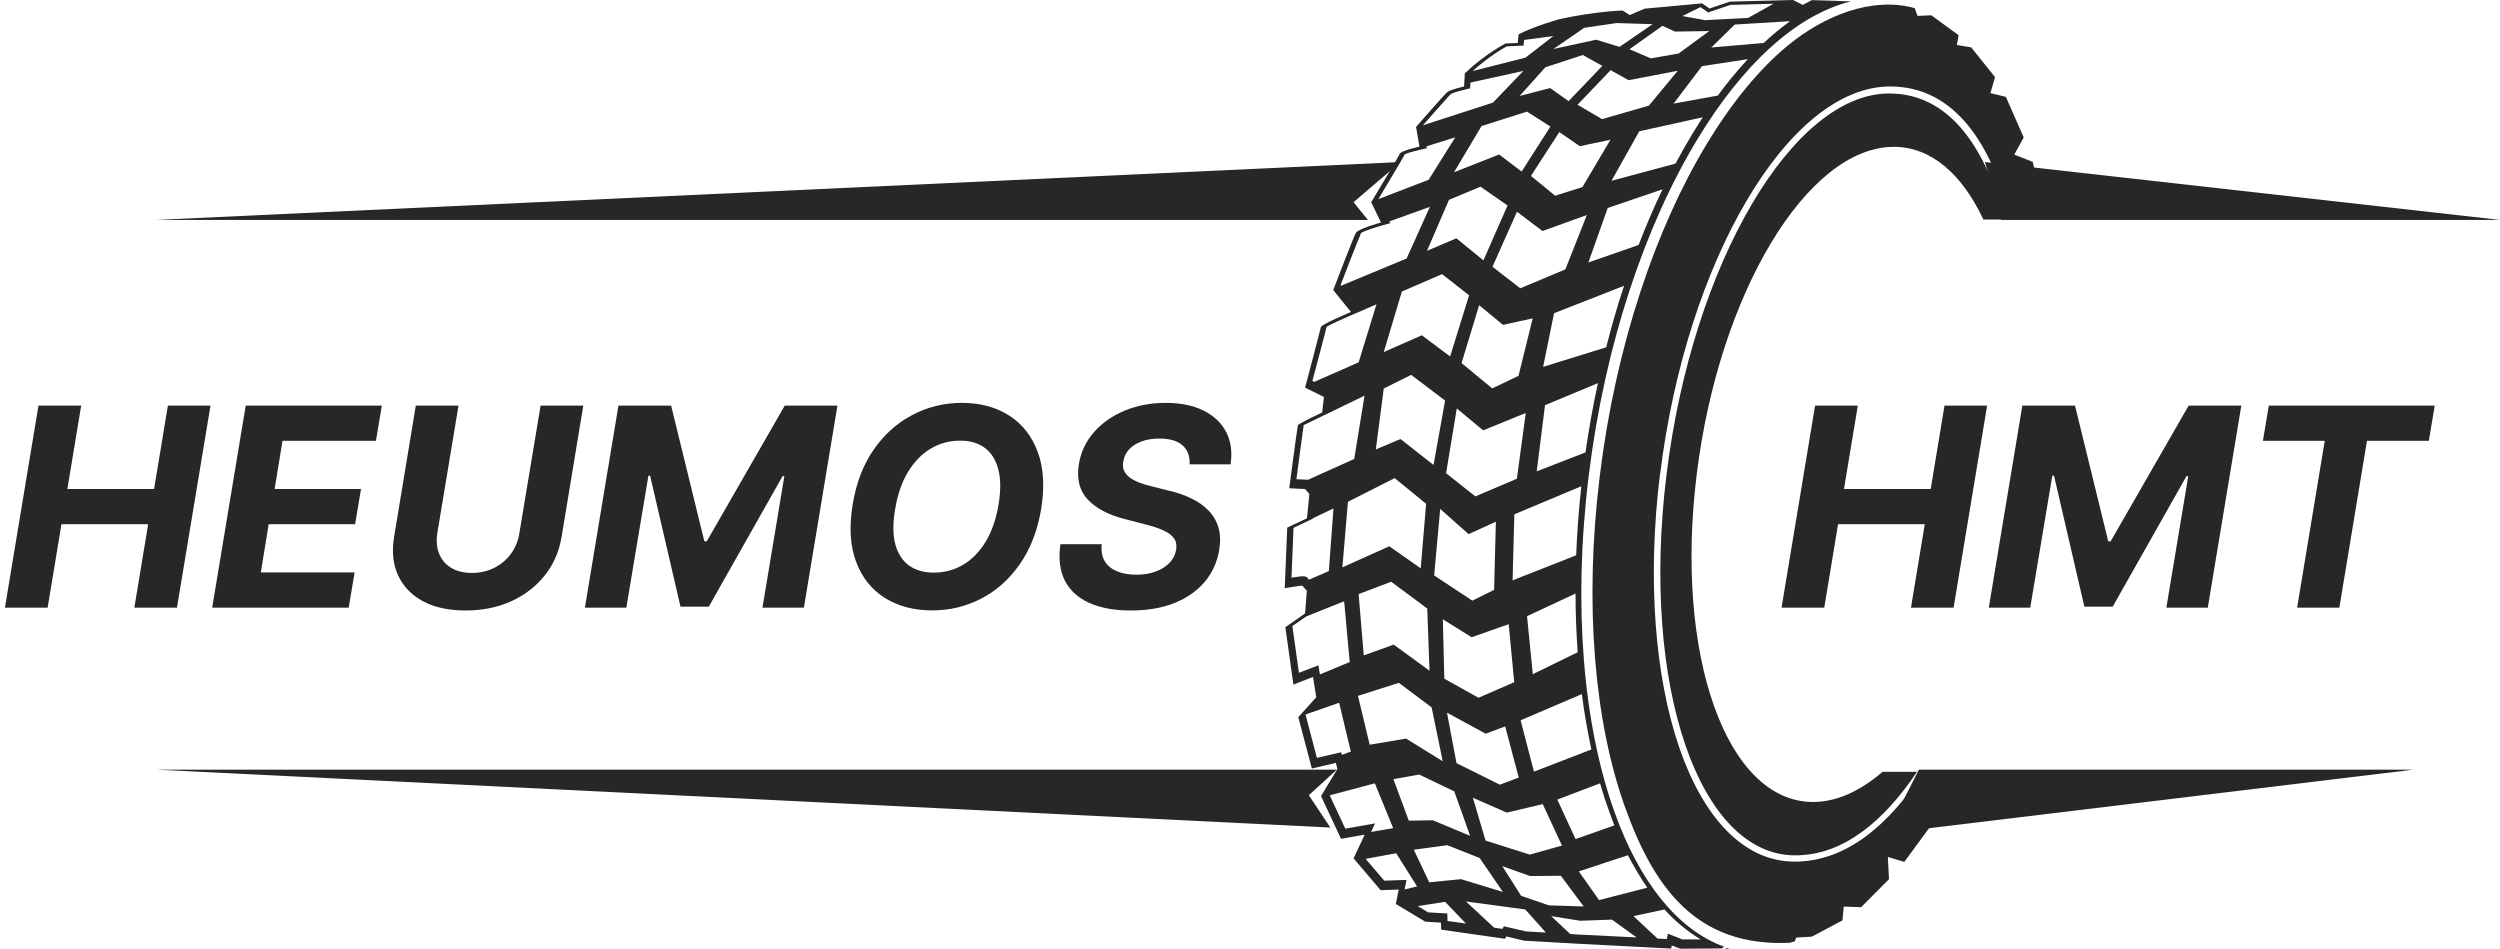
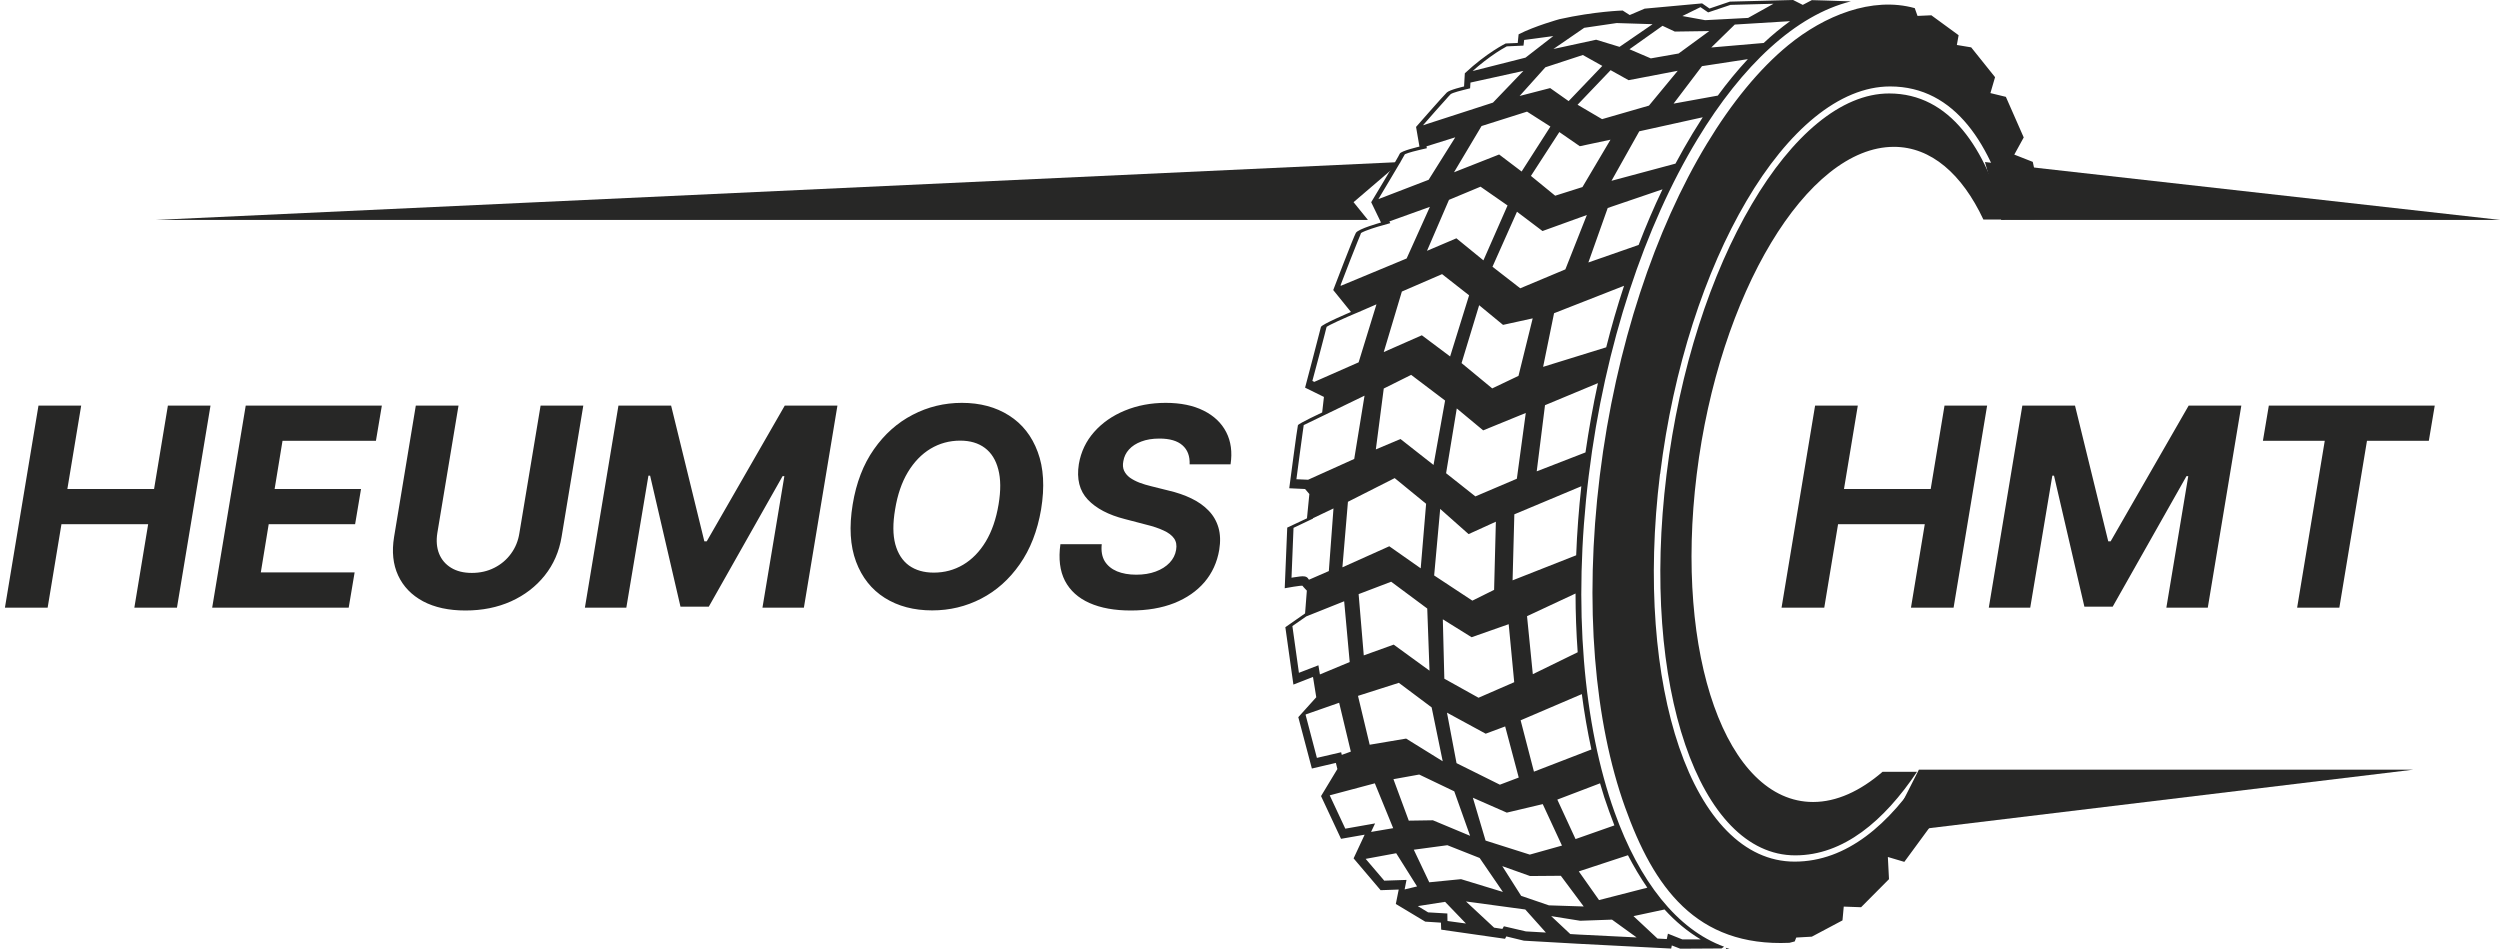
<svg xmlns="http://www.w3.org/2000/svg" width="432" height="164" viewBox="0 0 432 164" fill="none">
  <path fill-rule="evenodd" clip-rule="evenodd" d="M280.398 1.819L281.615 2.598L284.199 1.494L294.124 0.585L295.405 1.472L298.923 0.281L309.847 0L311.52 0.844L313.083 0.022C313.083 0.022 316.493 0.108 319.837 0.238C310.325 2.598 301.052 11.258 293.32 24.053C284.286 38.949 277.314 59.495 274.535 82.184C271.733 104.873 273.644 125.419 278.987 140.315C283.265 152.287 289.802 160.623 297.924 163.589L297.49 163.892L290.345 163.935L288.89 163.372L288.781 163.913L272.493 163.069L263.328 162.549L260.288 161.813L260.071 162.225L249.038 160.644L248.995 159.432L246.28 159.259L241.198 156.206L241.698 153.716L238.57 153.824L233.901 148.325L235.812 144.233L231.729 144.948L228.276 137.565L231.1 132.889L230.839 131.828L226.691 132.802L224.346 123.926L227.451 120.483L226.886 116.976L223.499 118.297L222.109 108.381L225.518 105.999L225.822 102.059C225.822 102.059 225.149 101.366 225.084 101.236C225.04 101.085 222 101.648 222 101.648L222.434 91.169L225.844 89.567L226.257 85.367L225.518 84.501L222.782 84.371C222.782 84.371 224.172 73.762 224.28 73.481C224.389 73.178 228.472 71.272 228.472 71.272L228.776 68.588L225.518 66.986C225.518 66.986 228.168 56.962 228.255 56.507C228.342 56.052 233.445 53.909 233.445 53.909L230.383 50.12C230.383 50.12 233.879 40.962 234.292 40.248C234.683 39.533 238.636 38.451 238.636 38.451L236.942 34.943C236.942 34.943 241.698 27.063 241.872 26.565C242.067 26.067 245.281 25.331 245.281 25.331L244.695 21.932C244.695 21.932 249.494 16.454 250.016 15.978C250.515 15.502 252.991 14.939 252.991 14.939L253.121 12.665C256.878 9.136 260.179 7.513 260.179 7.513L262.264 7.426L262.416 5.932C265.174 4.503 269.474 3.312 269.474 3.312C275.621 1.949 280.398 1.819 280.398 1.819ZM286.848 81.924C284.59 100.327 286.023 117.019 290.15 129.1C294.341 141.332 301.334 148.888 310.108 148.888C319.121 148.888 326.526 142.415 332.434 133.3H338.884L336.212 138.518L333.194 137.219L332.998 137.652L334.041 142.155L329.067 148.931L326.222 148.087L326.418 151.919L321.596 156.769L318.599 156.661L318.382 159.042L313.083 161.857L310.39 162.008L310.13 162.679L309.217 162.917C293.081 163.632 285.763 153.326 280.811 139.492C275.555 124.856 273.688 104.592 276.446 82.184C279.204 59.776 286.067 39.511 294.927 24.876C299.227 17.753 304.005 11.908 309 7.816C315.233 2.706 323.486 -0.65 330.87 1.407L331.348 2.75L333.737 2.641L338.449 6.084L338.145 7.772L340.621 8.184L344.747 13.336L343.944 16.086L346.615 16.736L349.699 23.75L348.07 26.716L351.263 27.972L353 36.004L351.545 37.866H347.462C344.183 25.093 337.885 14.939 326.613 14.939C317.839 14.939 308.979 22.494 301.79 34.727C294.667 46.808 289.129 63.5 286.87 81.924H286.848ZM304.765 7.426C306.22 6.062 307.741 4.806 309.326 3.659L299.77 4.243L295.709 8.205L304.765 7.426ZM285.263 10.089L290.063 9.245L295.362 5.369L289.411 5.456L287.283 4.46L281.571 8.509L285.263 10.089ZM273.753 4.806L268.432 8.465L275.816 6.863L279.855 8.097L285.567 4.178L279.356 3.984L273.753 4.806ZM263.372 6.906L263.263 7.881L260.375 8.011C259.767 8.335 259.137 8.725 258.572 9.093C257.139 10.046 255.749 11.128 254.468 12.276L263.611 9.959L268.41 6.235L263.372 6.906ZM286.414 162.181L288.021 162.268L288.217 161.337L290.714 162.333H293.885C291.561 160.947 289.476 159.194 287.63 157.159L282.266 158.306L286.414 162.181ZM271.342 161.402L272.754 161.489L282.809 161.987L278.552 158.912L273.058 159.107L268.041 158.306L271.342 161.402ZM258.181 160.298L259.615 160.514L259.875 160.06L263.676 160.947L267.129 161.142L263.567 157.159L253.317 155.773L258.181 160.298ZM244.999 156.574L246.78 157.656L250.102 157.851L250.124 159.15L253.317 159.583L249.712 155.838L244.999 156.574ZM284.655 153.391C283.417 151.594 282.31 149.711 281.31 147.784L272.819 150.577L276.315 155.535L284.655 153.391ZM267.65 156.444L273.666 156.639L269.713 151.335L264.393 151.378L259.593 149.668L262.851 154.799L267.65 156.444ZM252.47 151.919L259.702 154.128L255.684 148.26L250.102 146.052L244.304 146.831L246.975 152.46L252.47 151.919ZM235.986 148.412L239.2 152.179L243.044 152.049L242.719 153.695L244.869 153.175L241.263 147.438L235.986 148.412ZM278.965 142.631C278.646 141.809 278.342 140.993 278.053 140.185C277.474 138.612 276.953 137.002 276.489 135.357L269.105 138.171L272.254 144.991L278.965 142.631ZM264.349 147.676L269.909 146.117L266.586 138.951L260.375 140.423L254.511 137.847L256.705 145.251L264.349 147.676ZM245.238 133.841L240.786 134.642L243.435 141.809L247.605 141.744L254.033 144.428L251.297 136.742L245.238 133.841ZM229.775 137.435L232.468 143.194L237.615 142.285L236.92 143.757L240.742 143.108L237.571 135.357L229.775 137.435ZM274.991 129.511C274.317 126.372 273.753 123.168 273.34 119.942L262.764 124.467L265.066 133.343L274.991 129.511ZM259.18 135.595L262.438 134.361L260.093 125.528L256.726 126.783L250.037 123.146L251.688 131.871L259.18 135.595ZM242.979 127.628L249.299 131.546L247.388 122.237L241.72 117.993L234.661 120.245L236.681 128.689L242.979 127.628ZM225.649 123.449L225.605 123.514L227.56 130.962L231.751 129.988L231.86 130.442L233.423 129.879L231.404 121.436L225.649 123.449ZM272.623 112.711C272.385 109.355 272.254 105.956 272.254 102.557L263.871 106.475L264.87 116.5L272.623 112.711ZM255.488 120.57L261.656 117.885L260.701 107.861L254.294 110.113L249.321 107.017L249.581 117.279L255.488 120.57ZM240.829 111.39L247.019 115.893L246.628 105.155L240.395 100.522L234.77 102.665L235.66 113.252L240.829 111.39ZM225.714 106.519L223.325 108.186L224.454 116.261L227.82 114.962L228.081 116.543L233.228 114.399L232.272 103.899L225.714 106.519ZM272.363 95.954C272.515 91.97 272.819 87.986 273.253 84.024L261.678 88.874L261.374 100.284L272.363 95.954ZM254.424 103.791L258.181 101.929L258.485 90.151L253.773 92.295L248.865 87.943L247.822 99.439L254.424 103.791ZM240.069 94.395L245.498 98.205L246.432 87.055L241.003 82.617L232.924 86.709L231.968 98.032L240.069 94.395ZM226.886 89.545V89.61L223.52 91.212L223.173 99.829C223.303 99.814 223.433 99.793 223.564 99.764C223.911 99.699 224.28 99.656 224.65 99.612C225.214 99.547 225.822 99.526 226.105 100.067C226.134 100.11 226.163 100.146 226.191 100.175L229.623 98.681L230.426 87.856L226.886 89.545ZM273.97 78.179C274.556 74.195 275.251 70.19 276.12 66.206L266.977 70.017L265.544 81.448L273.97 78.179ZM254.945 85.778L262.112 82.725L263.654 71.359L256.292 74.368L251.731 70.579L249.885 81.773L254.945 85.778ZM242.002 75.862L247.714 80.344L249.712 69.216L243.848 64.777L239.113 67.137L237.745 77.659L242.002 75.862ZM225.279 73.459C225.279 73.517 225.272 73.575 225.258 73.632C225.2 74.051 225.142 74.462 225.084 74.866C224.925 76.035 224.765 77.204 224.606 78.374C224.403 79.86 224.208 81.34 224.02 82.812L226.039 82.898L234.01 79.305L235.791 68.371L225.279 73.459ZM277.553 60.014C278.444 56.464 279.465 52.935 280.616 49.449L280.637 49.384L268.541 54.125L266.651 63.392L277.553 60.014ZM257.856 67.115L262.395 64.951L264.849 55.013L259.723 56.139L255.597 52.74L252.557 62.742L257.856 67.115ZM250.58 61.595L253.86 51.029L249.19 47.371L242.241 50.38L239.113 60.837L245.694 57.936L250.58 61.595ZM235.204 53.736H235.226L233.988 54.255L232.88 54.732C232.316 54.977 231.751 55.23 231.187 55.489C230.73 55.706 230.253 55.922 229.797 56.16C229.645 56.247 229.427 56.355 229.254 56.464C229.239 56.536 229.217 56.601 229.188 56.658C229.087 57.063 228.986 57.467 228.884 57.871C228.58 59.026 228.276 60.188 227.972 61.357C227.581 62.843 227.183 64.33 226.778 65.817L227.104 65.99L234.77 62.612L237.854 52.588L235.204 53.736ZM283.156 42.326C284.394 39.1 285.763 35.874 287.283 32.713L277.814 35.939L274.469 45.357L283.156 42.326ZM262.699 49.817L270.495 46.548L274.209 37.152L266.543 39.923L262.134 36.589L257.899 46.093L262.699 49.817ZM251.666 41.179L256.335 44.989L260.505 35.506L255.836 32.259L250.385 34.532L246.584 43.344L251.666 41.179ZM240.091 38.256L240.243 38.559L238.875 38.949C238.18 39.122 235.834 39.836 235.183 40.269C235.139 40.399 235.074 40.551 235.031 40.681C234.871 41.041 234.719 41.41 234.574 41.785C234.155 42.824 233.742 43.863 233.337 44.902C232.772 46.375 232.207 47.84 231.643 49.297L231.708 49.384L243.066 44.664L247.084 35.744L240.091 38.256ZM289.52 28.275C290.461 26.514 291.445 24.782 292.473 23.079C293.038 22.155 293.624 21.217 294.232 20.265L283.265 22.689L278.466 31.241L289.52 28.275ZM268.736 33.818L273.449 32.324L278.292 24.14L272.993 25.266L269.453 22.819L264.545 30.397L268.736 33.818ZM262.937 29.639L267.911 21.867L263.871 19.29L256.01 21.78L251.253 29.769L259.05 26.695L262.937 29.639ZM246.497 25.287L246.562 25.612L245.433 25.872C244.934 25.98 243.37 26.37 242.762 26.651C242.697 26.76 242.653 26.868 242.588 26.954C242.4 27.286 242.212 27.618 242.024 27.95C241.488 28.874 240.945 29.791 240.395 30.7C239.671 31.927 238.94 33.154 238.201 34.38V34.402L246.867 31.068L251.471 23.729L246.497 25.287ZM296.839 16.519C298.424 14.354 300.161 12.232 302.029 10.219L294.102 11.431L289.194 17.905L296.839 16.519ZM284.937 18.251L289.911 12.232L281.419 13.856L278.313 12.124L272.602 18.099L276.837 20.589L284.937 18.251ZM271.06 17.472L276.88 11.388L273.514 9.504L267.042 11.626L262.59 16.584L267.867 15.22L271.06 17.472ZM254.098 14.268L254.033 15.263L253.143 15.48C252.622 15.61 251.123 15.978 250.689 16.259C250.406 16.541 250.081 16.909 249.82 17.212C249.27 17.832 248.713 18.453 248.148 19.074C247.395 19.94 246.642 20.799 245.889 21.65L257.986 17.732L263.242 12.254L254.098 14.268ZM306.459 0.65L299.032 0.844L295.166 2.143L293.842 1.234L290.714 2.771L294.645 3.486L302.072 3.096L306.459 0.65ZM346.42 37.931H342.728C339.036 30.072 333.693 25.374 327.265 25.374C312.28 25.374 297.034 50.726 293.19 81.989C289.324 113.23 298.337 138.583 313.3 138.583C317.362 138.583 321.444 136.699 325.31 133.365H331.261C325.571 141.852 318.556 147.806 310.217 147.806C301.92 147.806 295.253 140.51 291.214 128.689C287.131 116.759 285.719 100.24 287.978 81.989C290.215 63.716 295.688 47.197 302.724 35.268C309.674 23.447 318.143 16.151 326.439 16.151C337.016 16.151 343.119 25.742 346.42 37.931ZM298.902 164H298.337L298.185 163.762C298.417 163.834 298.656 163.913 298.902 164Z" fill="#272726" />
  <path d="M345.805 38H432L343 28L345.805 38Z" fill="#272726" />
  <path d="M331.582 133H417L326 144L331.582 133Z" fill="#272726" />
  <path d="M236.373 38H27L242 28L233.894 34.936L236.373 38Z" fill="#272726" />
-   <path d="M231 133H27L229.884 143L226.163 137.412L231 133Z" fill="#272726" />
  <path d="M0.852 105L6.648 70.091H14.028L11.642 84.494H26.625L29.011 70.091H36.375L30.579 105H23.216L25.602 90.579H10.619L8.233 105H0.852ZM36.665 105L42.46 70.091H65.983L64.96 76.176H48.818L47.455 84.494H62.386L61.364 90.579H46.432L45.068 98.915H61.278L60.256 105H36.665ZM93.413 70.091H100.794L97.044 92.761C96.624 95.307 95.652 97.534 94.129 99.443C92.606 101.352 90.669 102.841 88.317 103.909C85.965 104.966 83.34 105.494 80.442 105.494C77.544 105.494 75.101 104.966 73.112 103.909C71.124 102.841 69.686 101.352 68.8 99.443C67.913 97.534 67.68 95.307 68.101 92.761L71.851 70.091H79.231L75.567 92.131C75.362 93.46 75.465 94.642 75.874 95.676C76.294 96.71 76.987 97.523 77.953 98.114C78.919 98.704 80.112 99 81.533 99C82.965 99 84.26 98.704 85.419 98.114C86.59 97.523 87.55 96.71 88.3 95.676C89.061 94.642 89.544 93.46 89.749 92.131L93.413 70.091ZM106.866 70.091H115.969L121.713 93.546H122.122L135.605 70.091H144.707L138.912 105H131.753L135.537 82.278H135.23L122.48 104.83H117.588L112.338 82.193H112.048L108.23 105H101.071L106.866 70.091ZM179.902 88.023C179.266 91.75 178.033 94.915 176.203 97.517C174.385 100.119 172.163 102.097 169.538 103.449C166.925 104.801 164.107 105.477 161.084 105.477C157.913 105.477 155.18 104.756 152.885 103.312C150.601 101.869 148.947 99.784 147.925 97.057C146.902 94.318 146.709 91.017 147.345 87.153C147.959 83.415 149.18 80.244 151.01 77.642C152.839 75.028 155.072 73.04 157.709 71.676C160.345 70.301 163.18 69.614 166.214 69.614C169.362 69.614 172.078 70.341 174.362 71.796C176.658 73.25 178.311 75.352 179.322 78.102C180.345 80.841 180.538 84.148 179.902 88.023ZM172.555 87.153C172.953 84.756 172.936 82.744 172.504 81.119C172.084 79.483 171.311 78.244 170.186 77.403C169.061 76.562 167.641 76.142 165.925 76.142C164.061 76.142 162.351 76.608 160.794 77.54C159.249 78.472 157.942 79.824 156.874 81.597C155.817 83.358 155.084 85.5 154.675 88.023C154.266 90.432 154.277 92.443 154.709 94.057C155.152 95.671 155.942 96.892 157.078 97.722C158.226 98.54 159.652 98.949 161.357 98.949C163.209 98.949 164.902 98.494 166.436 97.585C167.982 96.665 169.283 95.329 170.339 93.579C171.396 91.818 172.135 89.676 172.555 87.153ZM205.568 80.233C205.625 78.812 205.21 77.716 204.324 76.943C203.449 76.171 202.125 75.784 200.352 75.784C199.148 75.784 198.102 75.954 197.216 76.296C196.33 76.625 195.619 77.085 195.085 77.676C194.562 78.256 194.239 78.926 194.114 79.688C193.989 80.312 194.028 80.858 194.233 81.324C194.449 81.79 194.784 82.193 195.239 82.534C195.705 82.864 196.256 83.153 196.892 83.403C197.528 83.642 198.205 83.847 198.92 84.017L201.92 84.767C203.386 85.108 204.705 85.562 205.875 86.131C207.057 86.699 208.045 87.398 208.841 88.227C209.648 89.057 210.216 90.034 210.545 91.159C210.875 92.284 210.92 93.574 210.682 95.028C210.318 97.165 209.472 99.017 208.142 100.585C206.812 102.142 205.068 103.352 202.909 104.216C200.75 105.068 198.25 105.494 195.409 105.494C192.591 105.494 190.21 105.062 188.267 104.199C186.324 103.335 184.909 102.057 184.023 100.364C183.148 98.659 182.886 96.551 183.239 94.04H190.381C190.256 95.21 190.426 96.188 190.892 96.972C191.369 97.744 192.08 98.329 193.023 98.727C193.966 99.114 195.074 99.307 196.347 99.307C197.608 99.307 198.727 99.125 199.705 98.761C200.693 98.398 201.494 97.892 202.108 97.244C202.722 96.597 203.097 95.852 203.233 95.011C203.369 94.227 203.25 93.568 202.875 93.034C202.5 92.5 201.898 92.046 201.068 91.671C200.25 91.284 199.233 90.943 198.017 90.648L194.369 89.693C191.551 88.977 189.42 87.858 187.977 86.335C186.534 84.812 186.017 82.761 186.426 80.182C186.79 78.068 187.67 76.222 189.068 74.642C190.477 73.051 192.25 71.818 194.386 70.943C196.534 70.057 198.881 69.614 201.426 69.614C204.017 69.614 206.205 70.062 207.989 70.96C209.773 71.847 211.074 73.085 211.892 74.676C212.71 76.267 212.96 78.119 212.642 80.233H205.568Z" fill="#272726" />
  <path d="M307.852 105L313.648 70.091H321.028L318.642 84.494H333.625L336.011 70.091H343.375L337.58 105H330.216L332.602 90.579H317.619L315.233 105H307.852ZM349.46 70.091H358.562L364.307 93.546H364.716L378.199 70.091H387.301L381.506 105H374.347L378.131 82.278H377.824L365.074 104.83H360.182L354.932 82.193H354.642L350.824 105H343.665L349.46 70.091ZM391.03 76.176L392.053 70.091H420.723L419.7 76.176H409.013L404.24 105H396.945L401.717 76.176H391.03Z" fill="#272726" />
</svg>